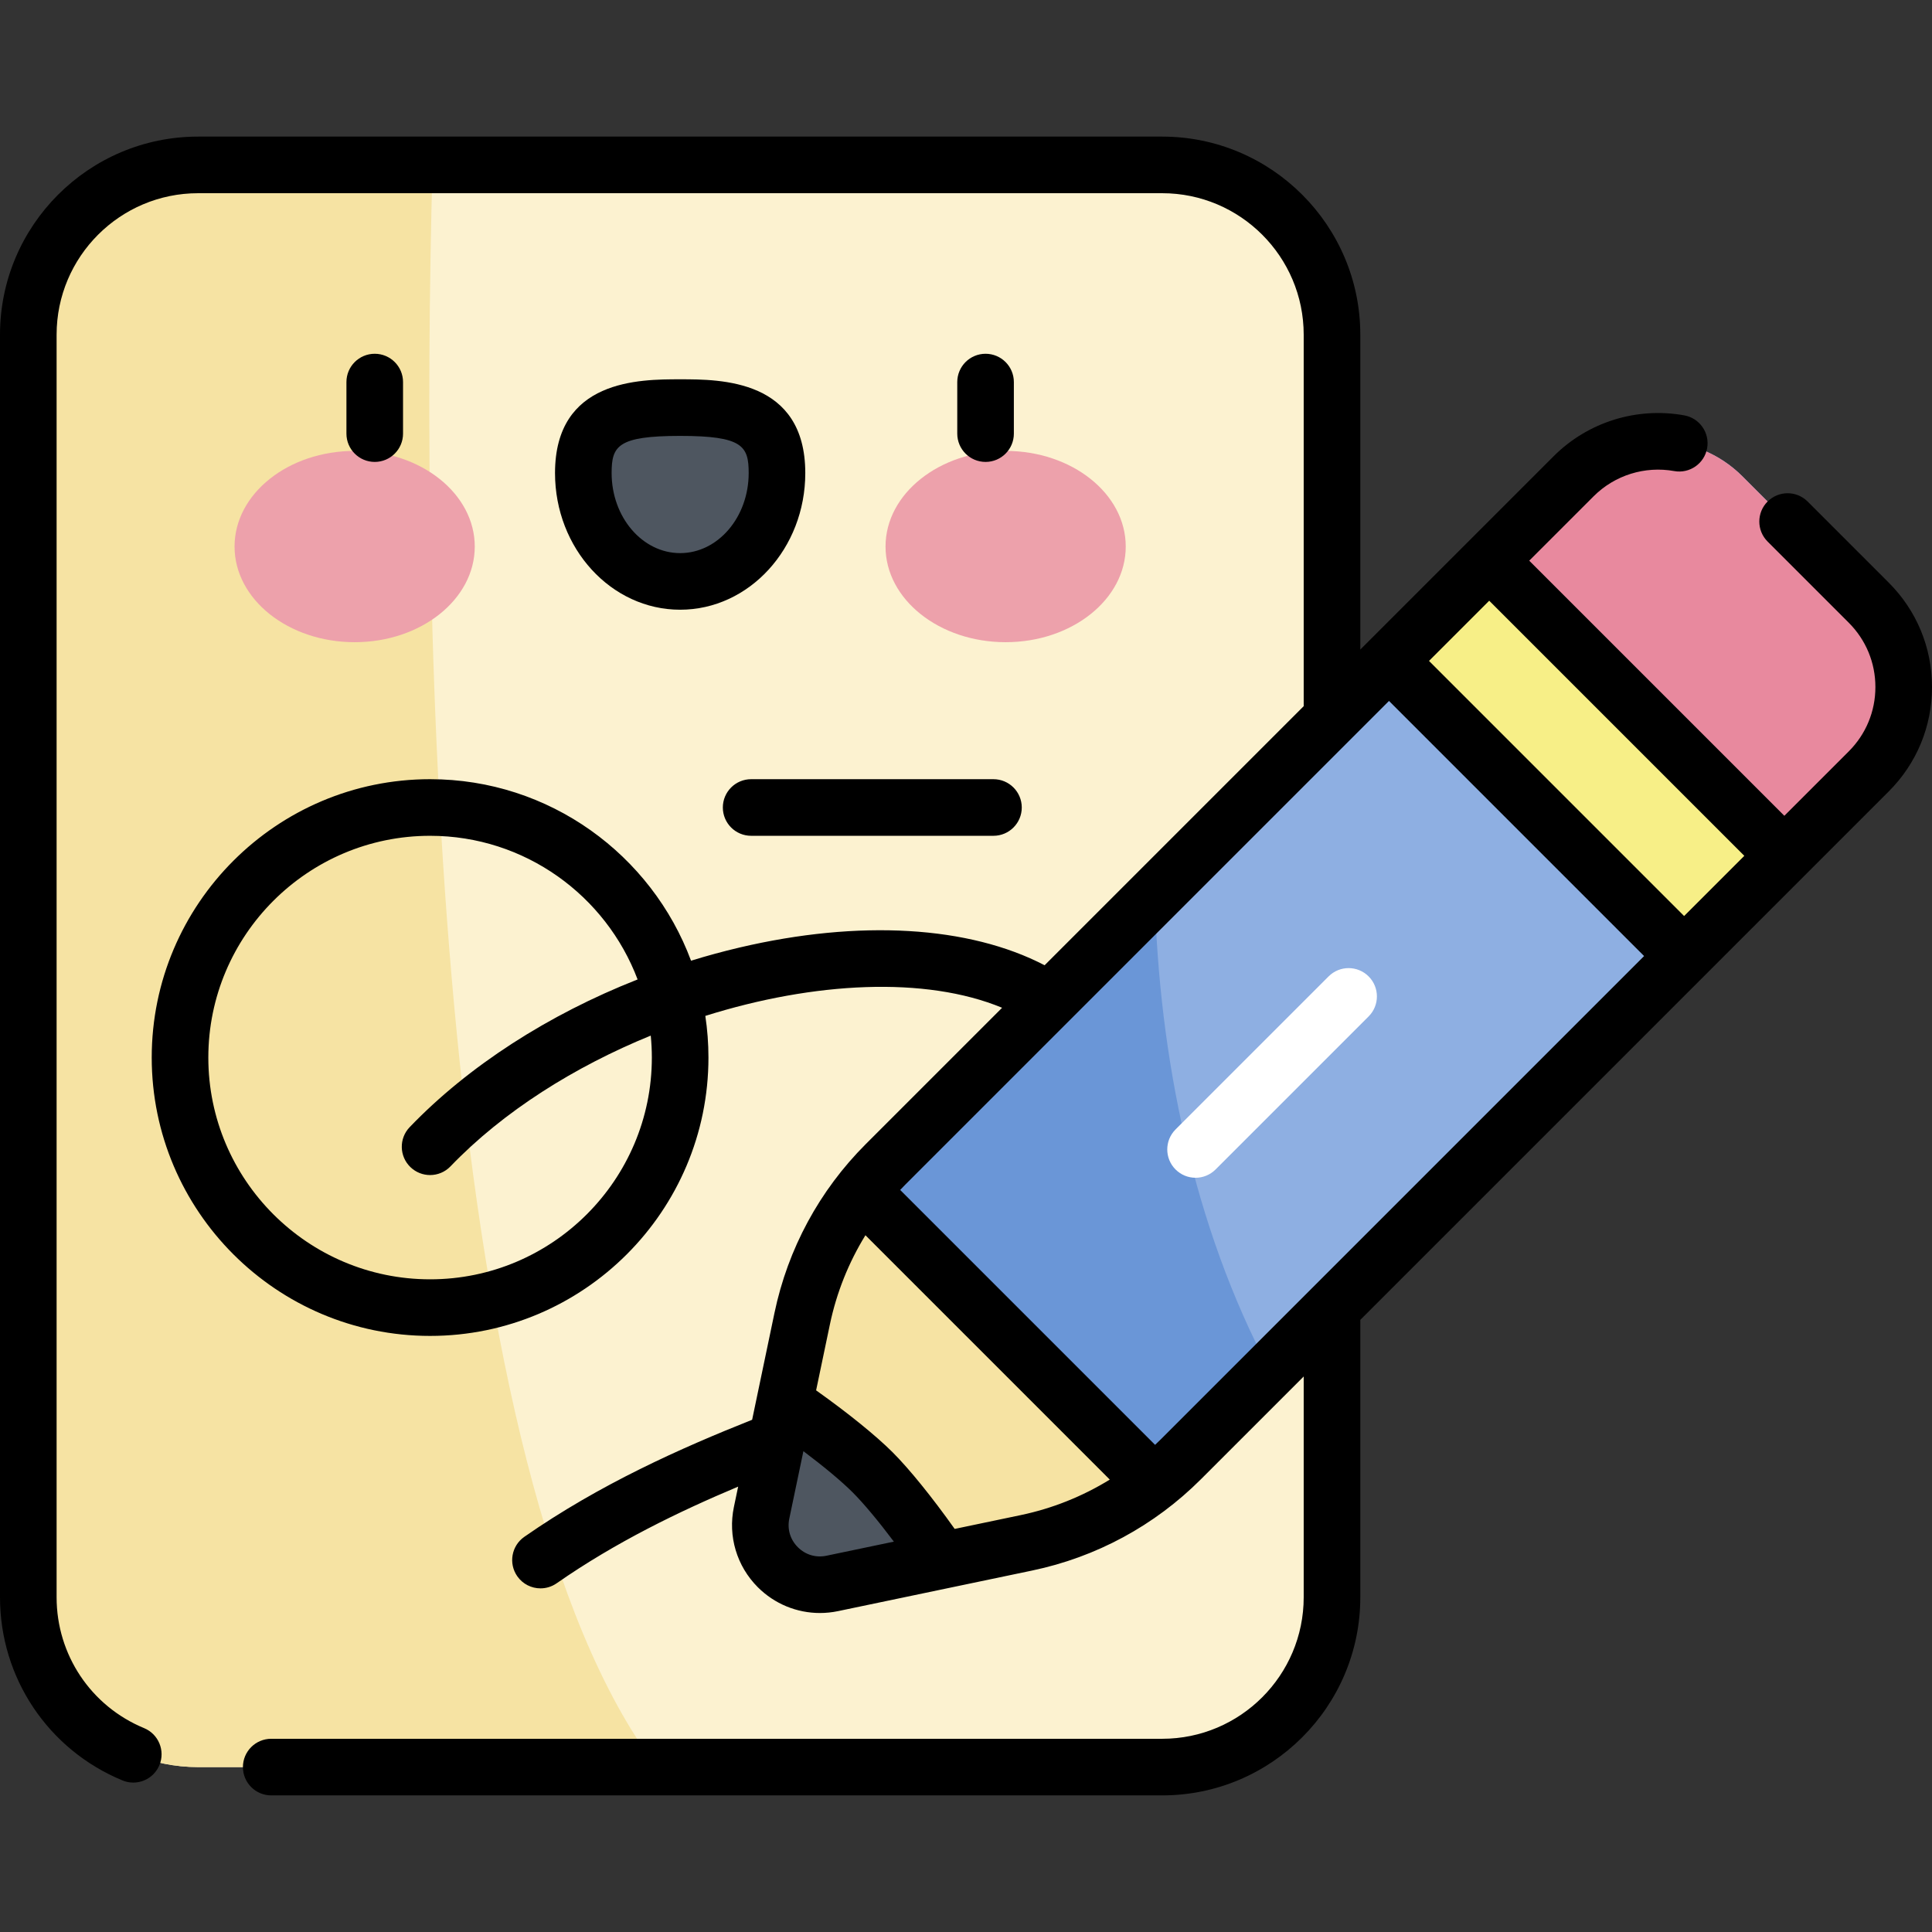
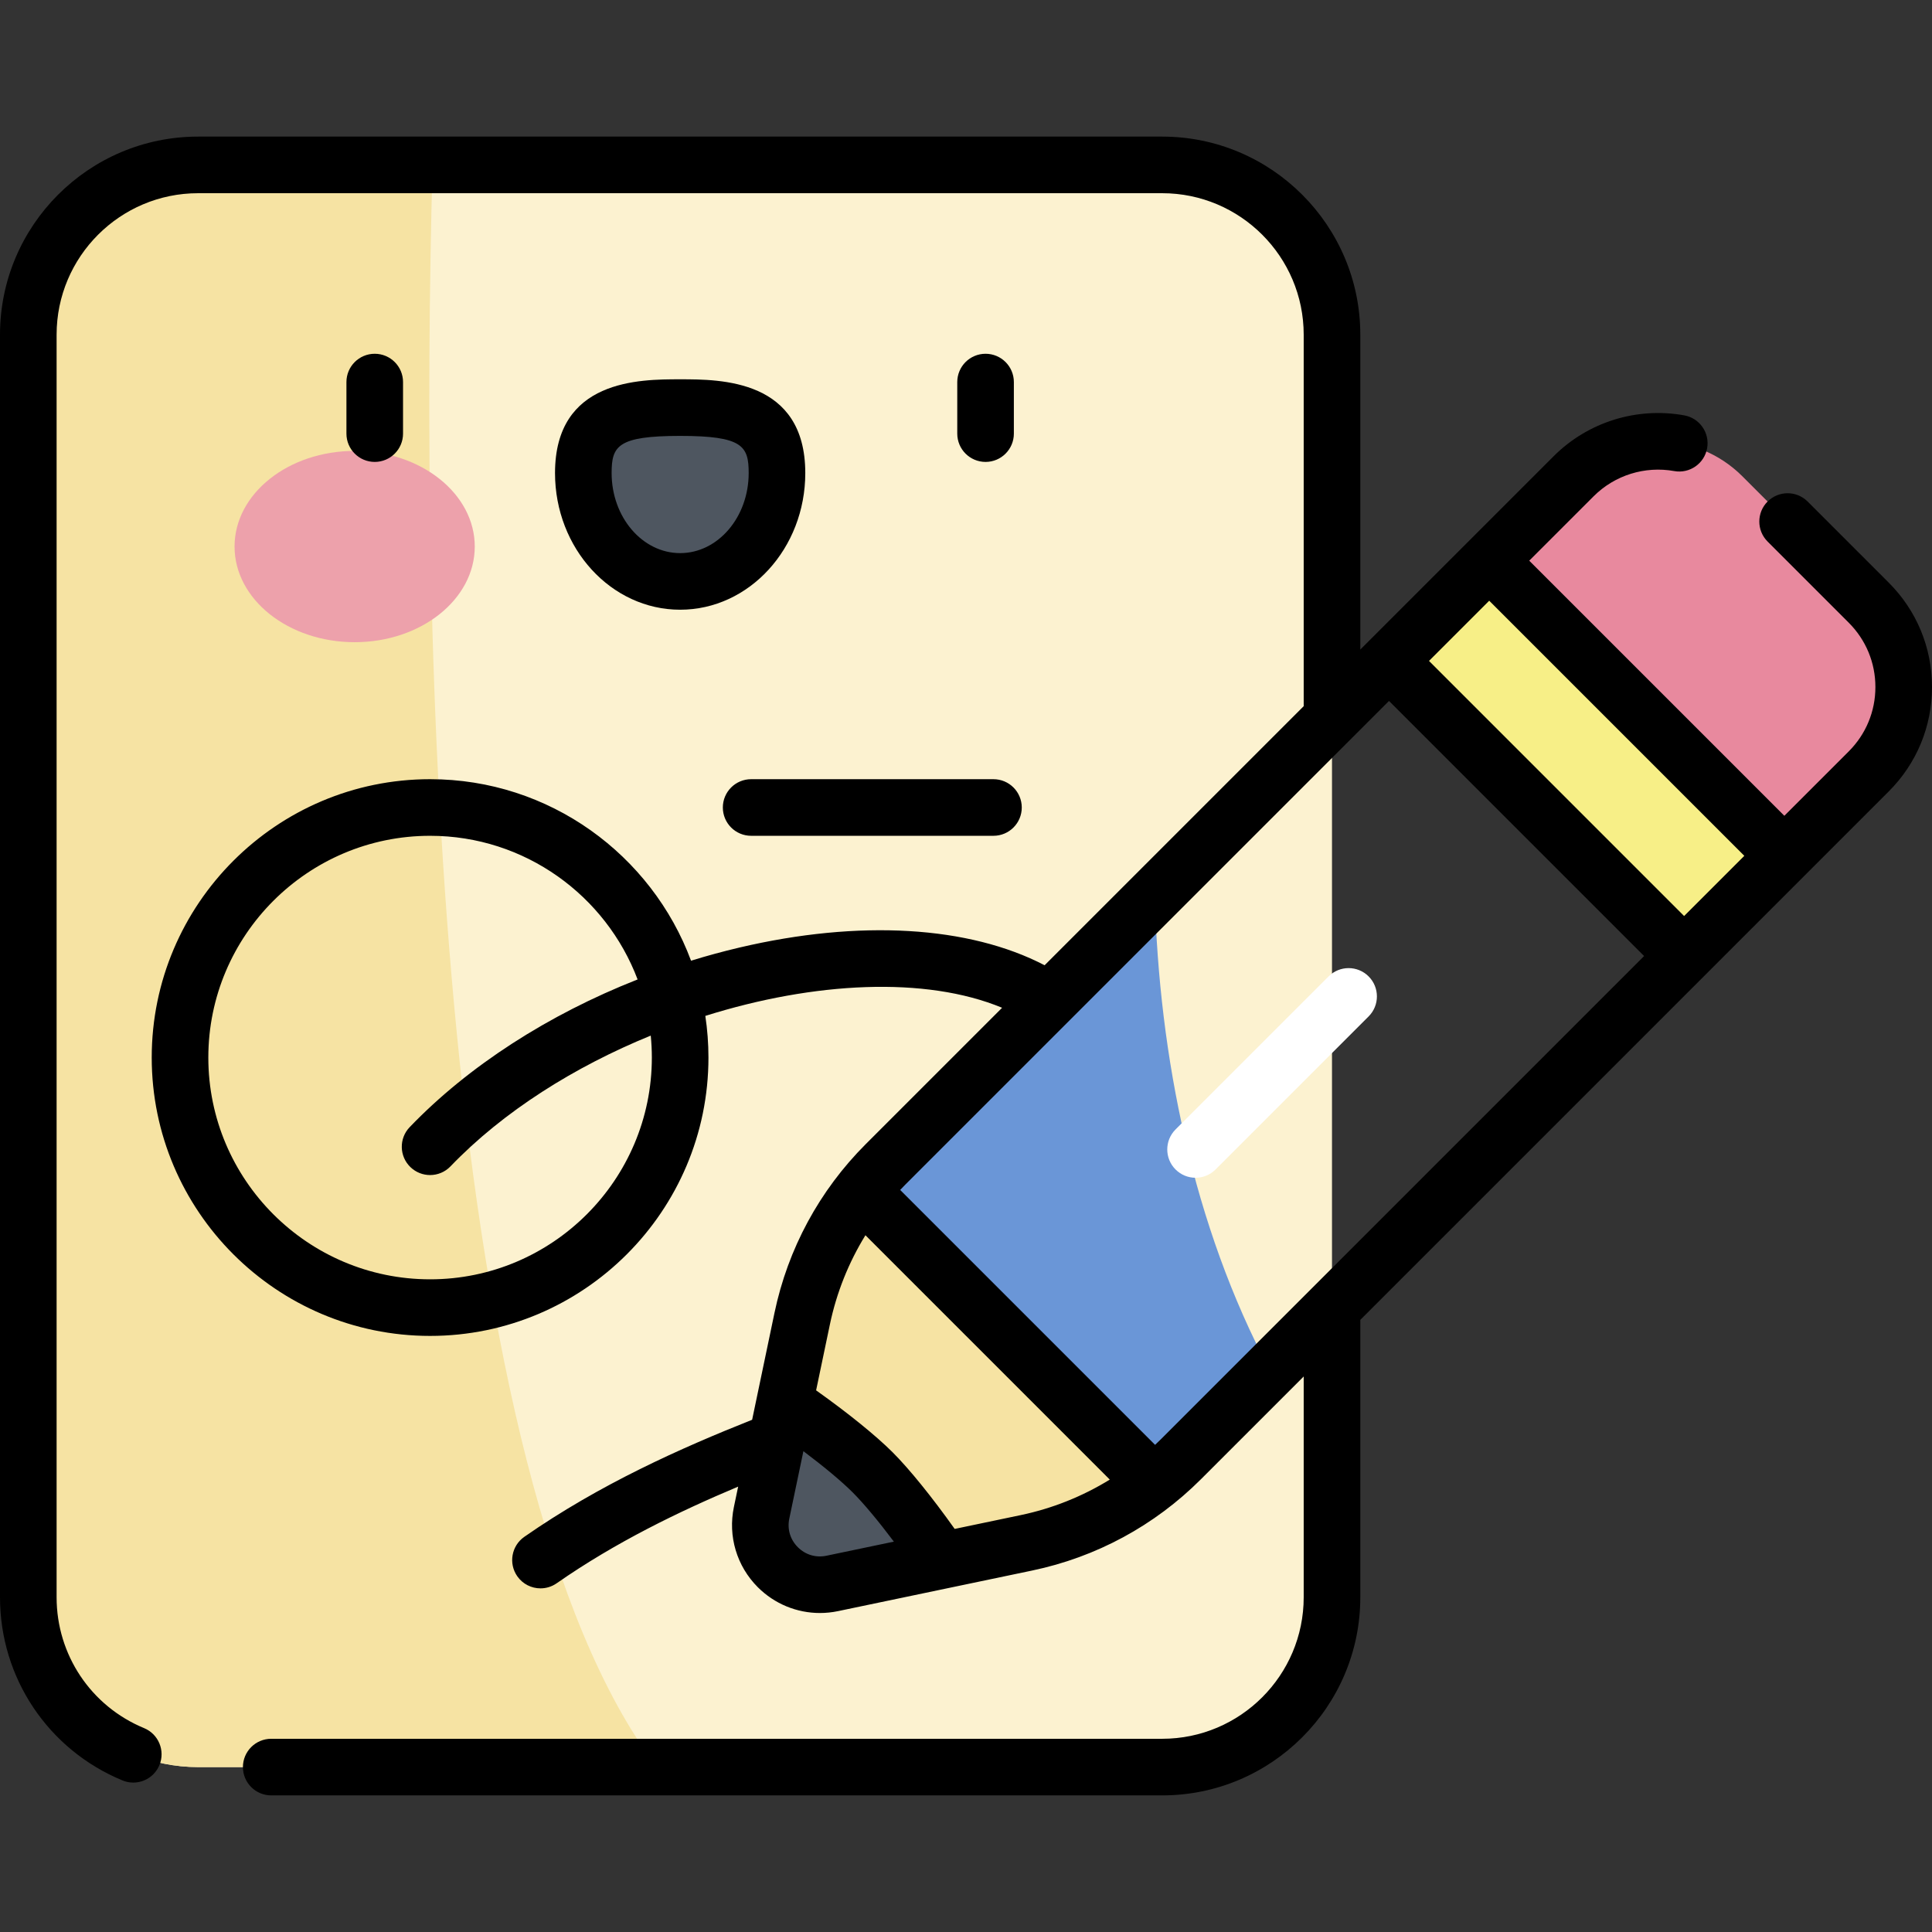
<svg xmlns="http://www.w3.org/2000/svg" id="Capa_1" height="512" viewBox="0 0 512 512" width="512">
  <rect x="0" y="0" width="512" height="512" fill="#333333" stroke="none" />
  <path d="m307.997 43.703c24.851 0 44.996 20.145 44.996 44.996v334.602c0 24.851-20.146 44.997-44.997 44.997h-255.5c-24.851 0-44.997-20.146-44.997-44.997v-334.602c0-24.851 20.145-44.996 44.996-44.996z" fill="#fcf2d0" />
  <path d="m114.633 43.703h-62.137c-24.851 0-44.996 20.145-44.996 44.996v334.602c0 24.851 20.146 44.997 44.997 44.997h121.562c-58.576-77.369-62.847-298.696-59.426-424.595z" fill="#f6e3a3" />
-   <path d="m461.74 126.217 33.5 33.5c12.347 12.347 12.347 32.366 0 44.713l-182.29 182.289c-11.208 11.208-25.44 18.905-40.955 22.149l-51.442 10.757c-11.166 2.335-21.057-7.557-18.722-18.722l10.757-51.442c3.244-15.515 10.941-29.747 22.149-40.955l182.289-182.289c12.348-12.347 32.367-12.347 44.714 0z" fill="#8eafe2" />
  <path d="m306.023 237.22-71.286 71.286c-11.208 11.208-18.905 25.44-22.149 40.955l-10.757 51.442c-2.335 11.166 7.556 21.057 18.722 18.722l51.442-10.757c15.515-3.244 29.747-10.941 40.955-22.149l23.571-23.571c-20.373-38.267-29.373-83.346-30.498-125.928z" fill="#6a96d7" />
  <path d="m316.837 312.12c-1.919 0-3.839-.732-5.303-2.197-2.929-2.929-2.929-7.678 0-10.607l40.559-40.559c2.929-2.929 7.678-2.929 10.606 0 2.929 2.929 2.929 7.678 0 10.606l-40.559 40.559c-1.464 1.465-3.384 2.198-5.303 2.198z" fill="#fff" />
  <path d="m220.553 419.626 51.442-10.757c12.351-2.583 23.883-7.996 33.73-15.747l-77.39-77.39c-7.751 9.847-13.164 21.379-15.747 33.729l-10.757 51.443c-2.335 11.165 7.556 21.056 18.722 18.722z" fill="#f6e3a3" />
  <path d="m365.178 182.192h110.61v37.563h-110.61z" fill="#f7ef87" transform="matrix(-.707 -.707 .707 -.707 575.699 640.41)" />
  <path d="m472.87 226.799 22.37-22.37c12.347-12.347 12.347-32.366 0-44.713l-33.5-33.5c-12.347-12.347-32.366-12.347-44.713 0l-22.37 22.37z" fill="#e8899e" />
  <path d="m231.266 390.19c-4.986-4.986-13.897-11.958-23.344-18.418l-6.092 29.132c-2.335 11.166 7.556 21.057 18.722 18.722l29.132-6.092c-6.46-9.447-13.432-18.358-18.418-23.344z" fill="#4e5660" />
  <ellipse cx="93.988" cy="144.841" fill="#eda1ab" rx="31.828" ry="25.346" />
-   <ellipse cx="266.505" cy="144.841" fill="#eda1ab" rx="31.828" ry="25.346" />
  <path d="m205.907 125.366c0-15.859-11.489-17.349-25.661-17.349s-25.661 1.49-25.661 17.349c0 15.858 11.489 28.714 25.661 28.714 14.173.001 25.661-12.855 25.661-28.714z" fill="#4e5660" />
  <path d="m180.247 100.518c-10.764 0-33.161 0-33.161 24.849 0 19.969 14.876 36.214 33.161 36.214s33.161-16.246 33.161-36.214c0-24.849-22.398-24.849-33.161-24.849zm0 46.063c-10.014 0-18.161-9.517-18.161-21.214 0-7.148 1.566-9.849 18.161-9.849s18.161 2.701 18.161 9.849c0 11.697-8.147 21.214-18.161 21.214zm88.437-31.668v-13.661c0-4.142-3.358-7.5-7.5-7.5s-7.5 3.358-7.5 7.5v13.661c0 4.142 3.358 7.5 7.5 7.5s7.5-3.358 7.5-7.5zm-77.124 99.081c0 4.142 3.358 7.5 7.5 7.5h64.219c4.142 0 7.5-3.358 7.5-7.5s-3.358-7.5-7.5-7.5h-64.219c-4.142 0-7.5 3.358-7.5 7.5zm-84.751-99.081v-13.661c0-4.142-3.358-7.5-7.5-7.5s-7.5 3.358-7.5 7.5v13.661c0 4.142 3.358 7.5 7.5 7.5s7.5-3.358 7.5-7.5zm393.734 39.5-21.504-21.503c-2.929-2.929-7.678-2.929-10.607 0s-2.929 7.678 0 10.606l21.504 21.503c4.555 4.555 7.064 10.611 7.064 17.053s-2.508 12.499-7.064 17.054l-17.066 17.066-67.606-67.606 17.067-17.067c5.586-5.586 13.573-8.082 21.361-6.679 4.076.731 7.977-1.973 8.712-6.05.735-4.076-1.974-7.977-6.05-8.712-12.625-2.278-25.57 1.773-34.63 10.834l-51.23 51.23v-83.443c0-28.946-23.55-52.496-52.496-52.496h-255.502c-28.946 0-52.496 23.549-52.496 52.496v334.602c0 21.332 12.739 40.382 32.453 48.532.937.387 1.908.571 2.862.571 2.945 0 5.739-1.746 6.934-4.637 1.583-3.828-.238-8.214-4.066-9.796-14.083-5.822-23.183-19.431-23.183-34.67v-334.602c0-20.675 16.821-37.496 37.496-37.496h255.501c20.675 0 37.496 16.821 37.496 37.496v98.445l-68.659 68.659c-20.023-10.424-49.036-12.178-80.877-4.69-4.318 1.015-8.598 2.18-12.824 3.483-10.448-28.059-37.502-48.102-69.156-48.102-40.676 0-73.769 33.093-73.769 73.769s33.093 73.769 73.769 73.769 73.769-33.093 73.769-73.769c0-3.751-.286-7.435-.828-11.037 28.782-9.051 58.329-10.579 78.648-2.155l-36.132 36.132c-12.271 12.271-20.635 27.736-24.188 44.723l-4.669 22.327c-.003.016-.007.032-.01.048l-1.245 5.954c-18.853 7.497-40.344 17.064-60.378 31.025-3.398 2.368-4.233 7.043-1.865 10.441 1.458 2.092 3.79 3.212 6.16 3.212 1.48 0 2.975-.437 4.281-1.347 15.658-10.911 32.485-19.049 48.097-25.612l-1.128 5.395c-1.616 7.729.753 15.678 6.337 21.262 4.429 4.428 10.343 6.834 16.458 6.834 1.595 0 3.205-.164 4.804-.498l51.442-10.757c16.986-3.552 32.452-11.916 44.723-24.188l27.24-27.24v58.518c0 20.676-16.821 37.497-37.497 37.497h-236.12c-4.142 0-7.5 3.358-7.5 7.5s3.358 7.5 7.5 7.5h236.121c28.947 0 52.497-23.55 52.497-52.497v-73.518l117.679-117.679s.001 0 .001-.001c0 0 0 0 .001-.001l22.369-22.369c7.388-7.388 11.457-17.211 11.457-27.66-.001-10.447-4.07-20.271-11.458-27.659zm-386.566 184.619c-32.405 0-58.769-26.364-58.769-58.769s26.364-58.769 58.769-58.769c25.122 0 46.603 15.849 54.994 38.069-23.631 9.304-44.829 22.925-60.403 39.142-2.869 2.988-2.773 7.735.214 10.604 1.455 1.397 3.326 2.091 5.194 2.091 1.97 0 3.938-.772 5.41-2.305 14.006-14.584 32.911-26.427 53.07-34.652.189 1.915.29 3.855.29 5.819.001 32.406-26.363 58.77-58.769 58.77zm105.041 73.252c-2.798.585-5.563-.239-7.585-2.26-2.022-2.022-2.846-4.787-2.261-7.585l3.736-17.866c5.46 4.106 10.125 7.991 13.055 10.921 2.929 2.929 6.814 7.594 10.92 13.055zm51.442-10.757-17.46 3.651c-5.997-8.437-11.975-15.836-16.43-20.292-4.456-4.456-11.855-10.433-20.292-16.43l3.651-17.46c1.764-8.433 4.964-16.409 9.42-23.644l64.756 64.756c-7.236 4.456-15.212 7.656-23.645 9.419zm77.232-60.157-.005.005-40.041 40.04c-.505.505-1.021.995-1.538 1.483l-67.552-67.551c.488-.517.979-1.033 1.483-1.538l43.305-43.304c.013-.013.025-.025.038-.038l84.713-84.713 67.606 67.606zm98.617-98.616-67.606-67.607 15.955-15.954 67.606 67.606z" />
</svg>